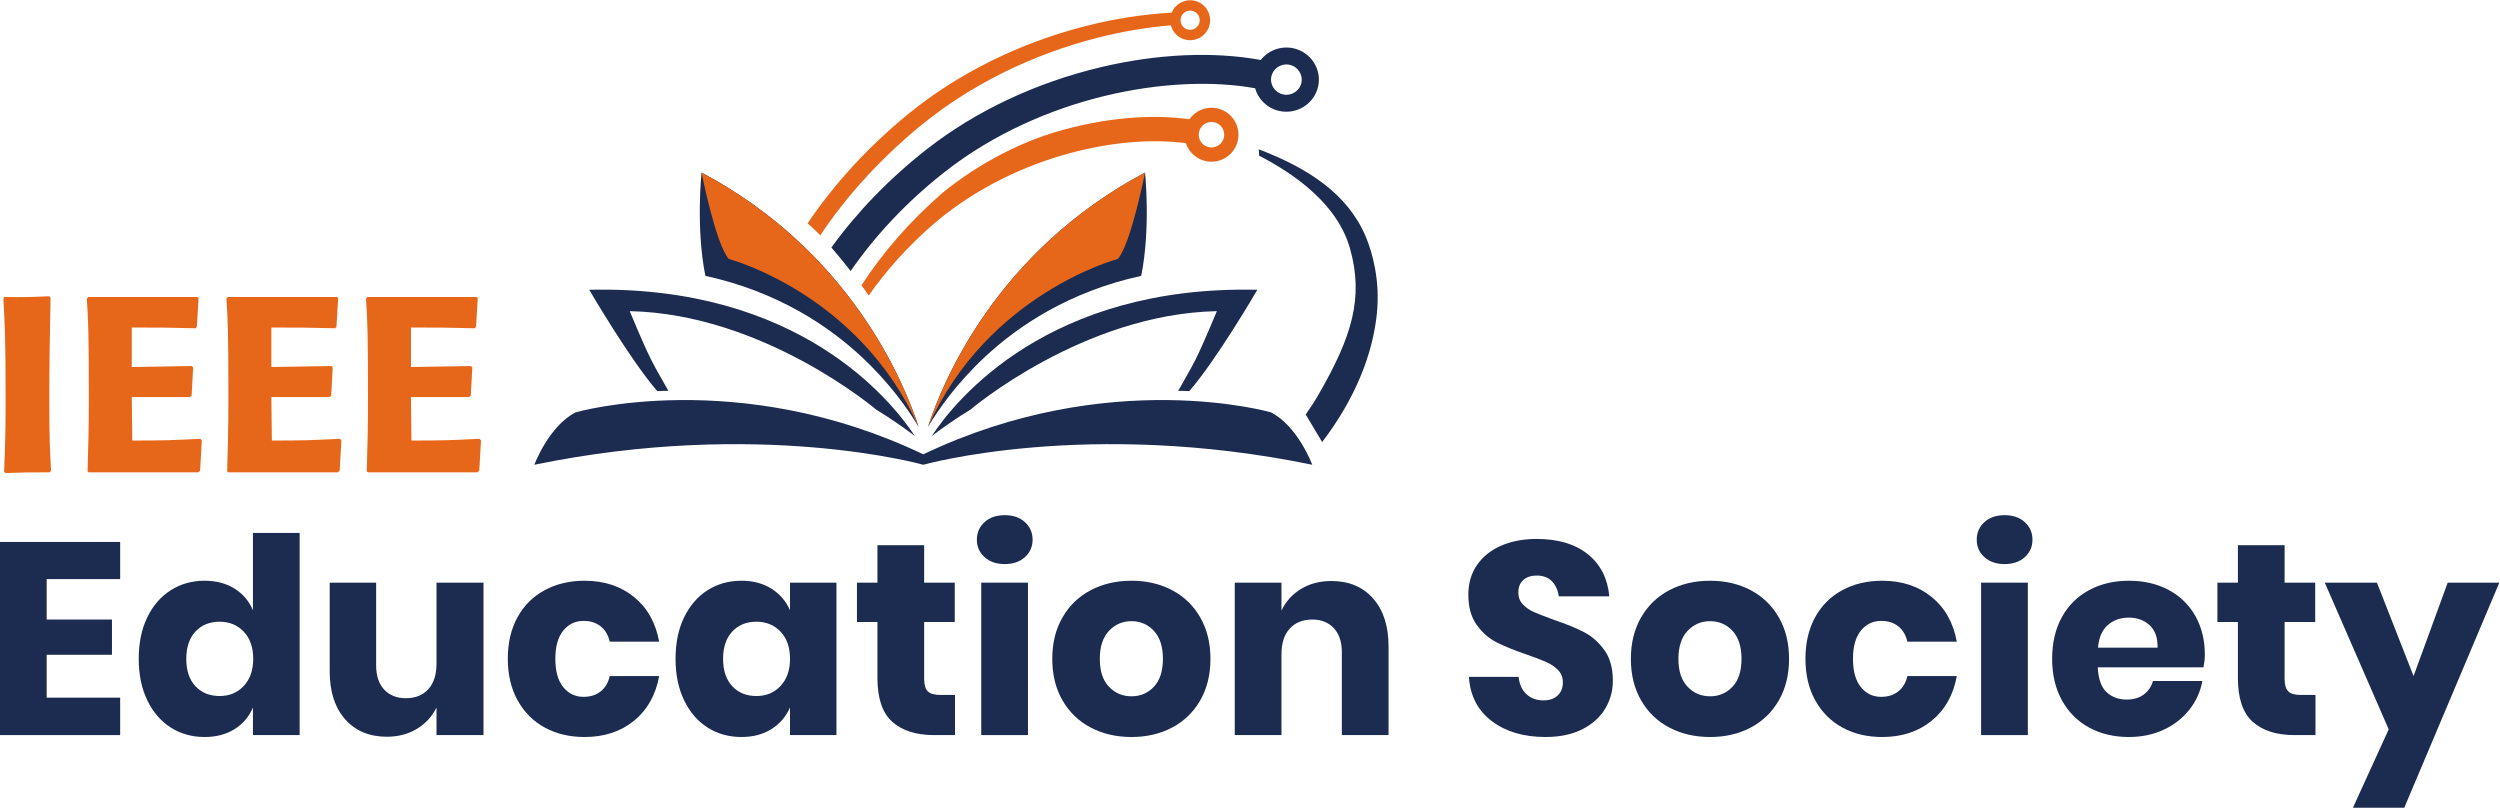
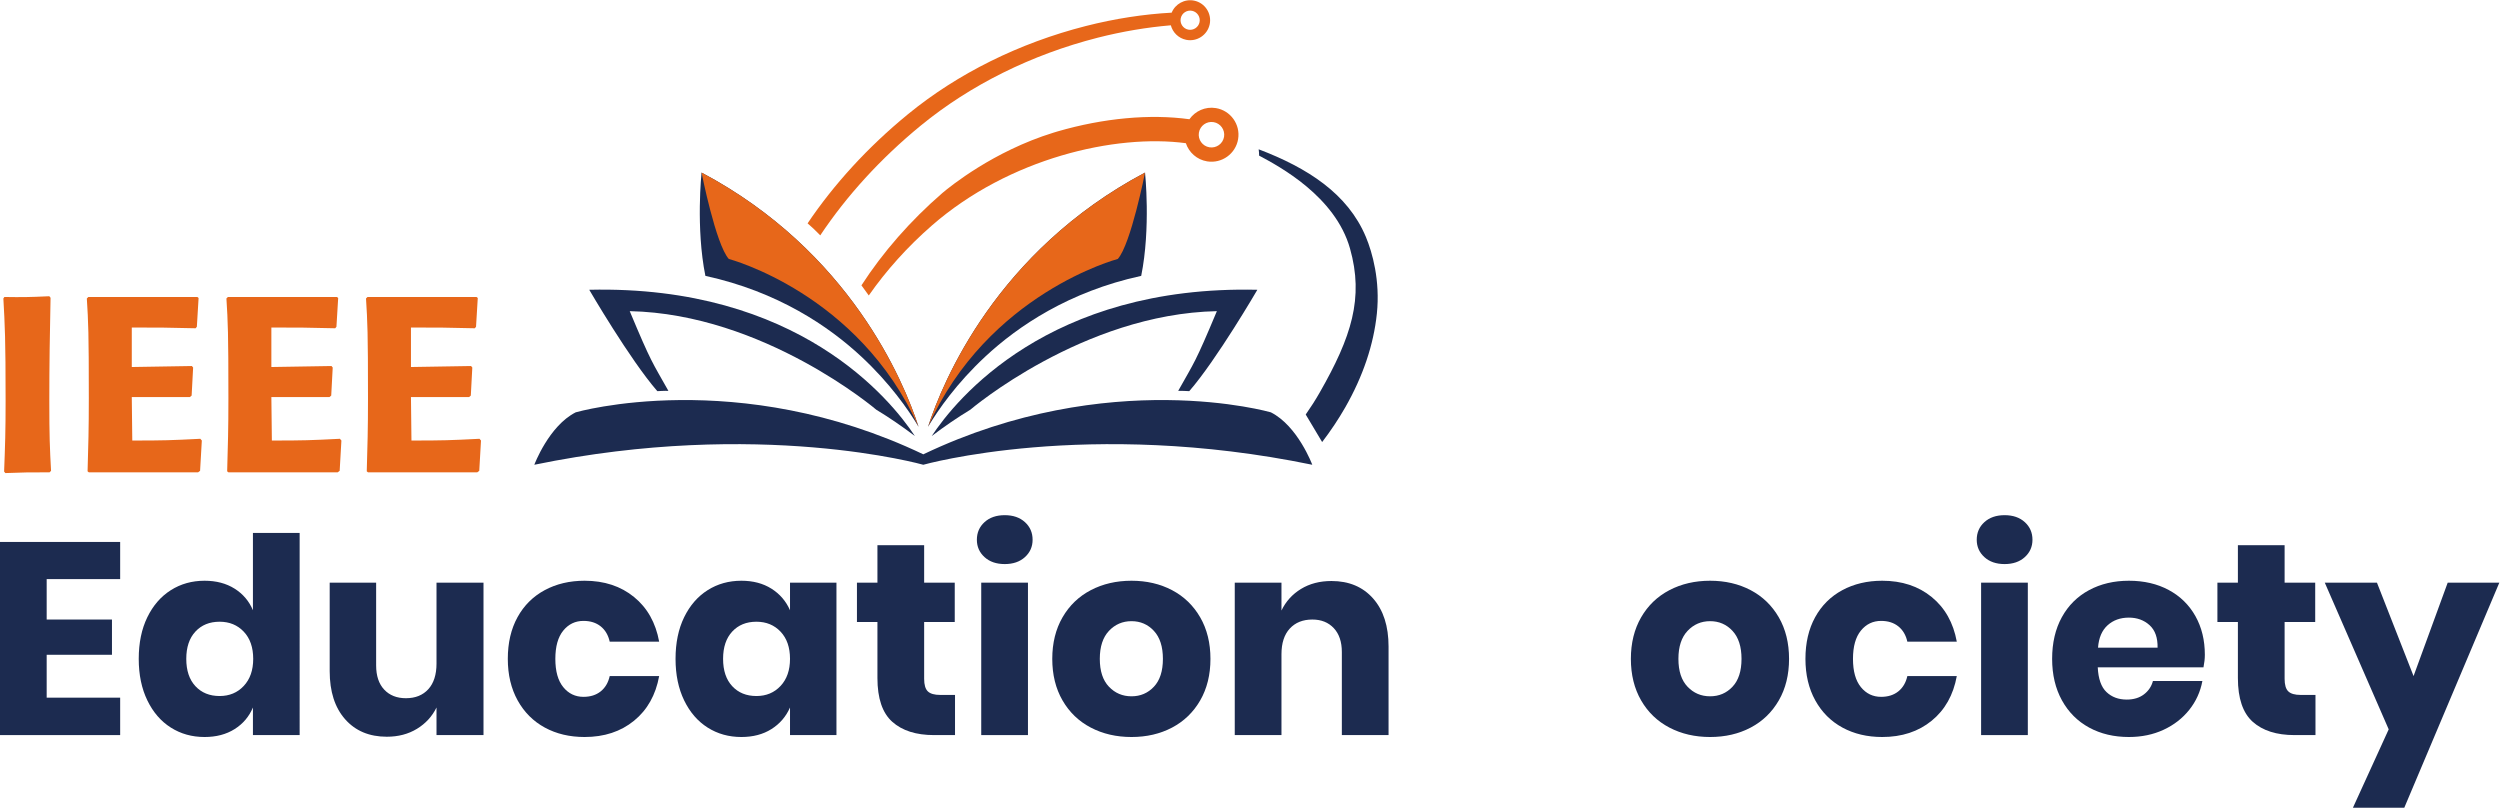
<svg xmlns="http://www.w3.org/2000/svg" xmlns:ns1="http://sodipodi.sourceforge.net/DTD/sodipodi-0.dtd" xmlns:ns2="http://www.inkscape.org/namespaces/inkscape" version="1.1" id="svg2" xml:space="preserve" viewBox="0 0 1084.108 350.265" ns1:docname="518dfd87844d726e8888a4ee5a3cb096.eps">
  <defs id="defs6" />
  <g id="g8" ns2:groupmode="layer" ns2:label="ink_ext_XXXXXX" transform="matrix(1.333,0,0,-1.333,-73.012,412.512)">
    <g id="g10" transform="scale(0.1)">
      <path d="m 4416.54,1822.11 c 89.27,102.43 221.54,329.81 221.54,329.81 -679.51,15.78 -980.88,-357.16 -1059.4,-475.86 42.3,32.07 84.34,60.72 126.33,86.15 -0.13,-0.07 -0.26,-0.13 -0.4,-0.2 0,0 365.67,311.42 801.76,320.4 -71.05,-169.85 -72.82,-164.78 -125.82,-259.35 10.39,0.58 34.88,-0.91 35.99,-0.95" style="fill:#1c2b50;fill-opacity:1;fill-rule:nonzero;stroke:none" id="path12" />
      <path d="m 561.121,1560.49 4.047,-4.84 c 60.594,2.42 76.758,2.42 143.816,2.42 l 4.844,4.84 c -4.043,74.34 -5.652,111.51 -5.652,228.66 0,111.5 1.609,222.99 4.043,334.49 l -4.043,4.85 c -69.485,-3.23 -88.067,-3.23 -146.242,-2.43 l -3.235,-4.84 c 4.848,-87.26 7.278,-128.47 7.278,-334.5 0,-95.34 -1.622,-144.61 -4.856,-228.65" style="fill:#e7671a;fill-opacity:1;fill-rule:nonzero;stroke:none" id="path14" />
      <path d="m 832.617,1561.3 4.035,-3.23 h 355.508 l 6.45,4.84 5.67,98.58 -4.86,5.65 c -95.34,-4.84 -117.95,-5.65 -221.373,-5.65 l -1.621,141.4 h 189.064 l 5.65,4.84 4.86,91.3 -4.05,4.84 -195.524,-3.23 v 128.47 c 91.294,0 109.884,0 207.644,-2.43 l 4.05,4.85 5.65,93.73 -4.04,3.22 H 835.039 l -4.844,-4.84 c 4.844,-78.37 6.457,-108.26 6.457,-324.8 0,-101.8 -1.613,-152.7 -4.035,-237.54" style="fill:#e7671a;fill-opacity:1;fill-rule:nonzero;stroke:none" id="path16" />
      <path d="m 1286.72,1561.3 4.03,-3.23 h 355.51 l 6.46,4.84 5.66,98.58 -4.85,5.65 c -95.35,-4.84 -117.96,-5.65 -221.38,-5.65 l -1.62,141.4 h 189.06 l 5.65,4.84 4.86,91.3 -4.05,4.84 -195.52,-3.23 v 128.47 c 91.3,0 109.88,0 207.64,-2.43 l 4.05,4.85 5.65,93.73 -4.04,3.22 h -354.69 l -4.84,-4.84 c 4.84,-78.37 6.45,-108.26 6.45,-324.8 0,-101.8 -1.61,-152.7 -4.03,-237.54" style="fill:#e7671a;fill-opacity:1;fill-rule:nonzero;stroke:none" id="path18" />
      <path d="m 1740.83,1561.3 4.03,-3.23 h 355.51 l 6.46,4.84 5.66,98.58 -4.85,5.65 c -95.34,-4.84 -117.96,-5.65 -221.38,-5.65 l -1.62,141.4 h 189.06 l 5.66,4.84 4.85,91.3 -4.04,4.84 -195.53,-3.23 v 128.47 c 91.3,0 109.88,0 207.65,-2.43 l 4.04,4.85 5.65,93.73 -4.04,3.22 h -354.69 l -4.84,-4.84 c 4.84,-78.37 6.45,-108.26 6.45,-324.8 0,-101.8 -1.61,-152.7 -4.03,-237.54" style="fill:#e7671a;fill-opacity:1;fill-rule:nonzero;stroke:none" id="path20" />
      <path d="m 4643.84,2588.32 c 65.66,-35.03 247.71,-132.45 295.62,-302.05 45.49,-161.06 4.99,-287.64 -98.93,-469.25 -13.78,-24.08 -28.87,-47.7 -45.12,-70.86 l 53.44,-89.57 c 27.81,36.39 52.98,74.01 75.12,112.7 57.73,100.93 92.38,203.62 102.92,305.24 11.11,107.03 -14.58,198.65 -35.77,249.35 -58.8,140.63 -189.84,224.67 -348.76,285.04 0.97,-6.79 1.47,-13.68 1.48,-20.6" style="fill:#1c2b50;fill-opacity:1;fill-rule:nonzero;stroke:none" id="path22" />
      <path d="m 3551.34,1582.68 c 0,0 533.69,150.87 1265.4,0 0,0 -47.14,126.36 -134.76,170.59 0,0 -526.23,151.9 -1130.64,-136.64 -604.43,288.54 -1130.67,136.64 -1130.67,136.64 -87.6,-44.23 -134.74,-170.59 -134.74,-170.59 731.71,150.87 1265.41,0 1265.41,0" style="fill:#1c2b50;fill-opacity:1;fill-rule:nonzero;stroke:none" id="path24" />
      <path d="m 2722.12,1823.06 c -53,94.57 -54.79,89.5 -125.82,259.35 436.08,-8.98 801.76,-320.4 801.76,-320.4 -0.14,0.07 -0.28,0.13 -0.4,0.2 41.99,-25.43 84.03,-54.08 126.32,-86.15 -78.5,118.7 -379.89,491.64 -1059.39,475.86 0,0 132.27,-227.38 221.53,-329.81 1.12,0.04 25.61,1.53 36,0.95" style="fill:#1c2b50;fill-opacity:1;fill-rule:nonzero;stroke:none" id="path26" />
      <path d="m 547.59,703.262 h 391.043 v 121.75 H 699.563 V 964.539 H 911.965 V 1079.18 H 699.563 v 131.54 h 239.07 v 120.86 H 547.59 V 703.262" style="fill:#1c2b50;fill-opacity:1;fill-rule:nonzero;stroke:none" id="path28" />
      <path d="m 1340.77,863.23 c -20.44,-21.929 -46.66,-32.878 -78.65,-32.878 -32.6,0 -58.81,10.66 -78.65,31.988 -19.87,21.332 -29.78,50.949 -29.78,88.871 0,37.91 9.91,67.539 29.78,88.869 19.84,21.33 46.05,31.99 78.65,31.99 31.99,0 58.21,-10.81 78.65,-32.43 20.44,-21.64 30.66,-51.109 30.66,-88.429 0,-36.742 -10.22,-66.07 -30.66,-87.981 z m 29.77,246.17 c -12.44,29.62 -32.3,53.02 -59.54,70.21 -27.26,17.18 -59.86,25.78 -97.77,25.78 -40.88,0 -77.47,-10.22 -109.75,-30.66 -32.3,-20.45 -57.77,-49.77 -76.43,-87.99 -18.66,-38.22 -27.995,-83.4 -27.995,-135.529 0,-51.551 9.335,-96.582 27.995,-135.09 18.66,-38.519 44.13,-67.98 76.43,-88.43 32.28,-20.429 68.87,-30.652 109.75,-30.652 37.91,0 70.51,8.57 97.77,25.77 27.24,17.171 47.1,40.57 59.54,70.211 v -89.758 h 151.97 V 1360.91 H 1370.54 V 1109.4" style="fill:#1c2b50;fill-opacity:1;fill-rule:nonzero;stroke:none" id="path30" />
      <path d="m 1967.75,936.102 c 0,-36.141 -8.88,-63.993 -26.66,-83.543 -17.77,-19.547 -42.07,-29.329 -72.87,-29.329 -29.64,0 -53.18,9.34 -70.65,28 -17.48,18.661 -26.22,44.879 -26.22,78.649 V 1199.16 H 1620.26 V 911.219 c 0,-66.367 16.74,-118.508 50.22,-156.418 33.47,-37.922 78.65,-56.879 135.53,-56.879 37.33,0 70.05,8.578 98.2,25.777 28.13,17.172 49.33,40.281 63.54,69.321 v -89.758 h 152.87 V 1199.16 H 1967.75 V 936.102" style="fill:#1c2b50;fill-opacity:1;fill-rule:nonzero;stroke:none" id="path32" />
      <path d="m 2445.88,1074.74 c 22.51,0 41.17,-5.93 55.99,-17.77 14.8,-11.86 24.58,-28.44 29.32,-49.77 h 160.86 c -11.26,61.61 -38.51,110.05 -81.76,145.3 -43.26,35.25 -96.87,52.89 -160.86,52.89 -48.59,0 -91.84,-10.22 -129.75,-30.66 -37.92,-20.45 -67.4,-49.77 -88.43,-87.99 -21.03,-38.22 -31.55,-83.4 -31.55,-135.529 0,-51.551 10.66,-96.582 31.99,-135.09 21.33,-38.519 50.8,-67.98 88.43,-88.43 37.61,-20.429 80.72,-30.652 129.31,-30.652 63.99,0 117.6,17.621 160.86,52.883 43.25,35.238 70.5,83.668 81.76,145.297 h -160.86 c -4.74,-21.328 -14.52,-37.918 -29.32,-49.77 -14.82,-11.859 -33.48,-17.769 -55.99,-17.769 -26.67,0 -48.59,10.511 -65.77,31.55 -17.19,21.02 -25.77,51.68 -25.77,91.981 0,40.277 8.58,70.949 25.77,91.979 17.18,21.03 39.1,31.55 65.77,31.55" style="fill:#1c2b50;fill-opacity:1;fill-rule:nonzero;stroke:none" id="path34" />
      <path d="m 3087.09,863.23 c -20.44,-21.929 -46.66,-32.878 -78.65,-32.878 -32.6,0 -58.81,10.66 -78.65,31.988 -19.87,21.332 -29.78,50.949 -29.78,88.871 0,37.91 9.91,67.539 29.78,88.869 19.84,21.33 46.05,31.99 78.65,31.99 31.99,0 58.21,-10.81 78.65,-32.43 20.44,-21.64 30.65,-51.109 30.65,-88.429 0,-36.742 -10.21,-66.07 -30.65,-87.981 z m 30.65,246.17 c -13.03,29.62 -33.18,53.02 -60.43,70.21 -27.25,17.18 -59.85,25.78 -97.76,25.78 -40.88,0 -77.47,-10.22 -109.75,-30.66 -32.3,-20.45 -57.77,-49.77 -76.43,-87.99 -18.66,-38.22 -28,-83.4 -28,-135.529 0,-51.551 9.34,-96.582 28,-135.09 18.66,-38.519 44.13,-67.98 76.43,-88.43 32.28,-20.429 68.87,-30.652 109.75,-30.652 37.91,0 70.51,8.57 97.76,25.77 27.25,17.171 47.4,40.57 60.43,70.211 v -89.758 h 151.09 v 495.898 h -151.09 v -89.76" style="fill:#1c2b50;fill-opacity:1;fill-rule:nonzero;stroke:none" id="path36" />
      <path d="m 3566.1,845.449 c -7.99,7.692 -12,21.332 -12,40.883 v 184.858 h 99.54 v 127.97 h -99.54 v 121.76 h -151.97 v -121.76 h -66.65 v -127.97 h 66.65 V 889 c 0,-66.359 16.14,-113.91 48.44,-142.641 32.28,-28.738 77.46,-43.097 135.53,-43.097 h 68.43 v 130.636 h -47.99 c -18.97,0 -32.44,3.84 -40.44,11.551" style="fill:#1c2b50;fill-opacity:1;fill-rule:nonzero;stroke:none" id="path38" />
      <path d="m 3739.83,703.262 h 151.98 V 1199.16 H 3739.83 V 703.262" style="fill:#1c2b50;fill-opacity:1;fill-rule:nonzero;stroke:none" id="path40" />
      <path d="m 3816.27,1418.68 c -27.27,0 -49.19,-7.56 -65.77,-22.67 -16.59,-15.1 -24.88,-34.21 -24.88,-57.31 0,-22.53 8.29,-41.33 24.88,-56.44 16.58,-15.11 38.5,-22.66 65.77,-22.66 27.25,0 49.17,7.55 65.76,22.66 16.58,15.11 24.88,33.91 24.88,56.44 0,23.1 -8.3,42.21 -24.88,57.31 -16.59,15.11 -38.51,22.67 -65.76,22.67" style="fill:#1c2b50;fill-opacity:1;fill-rule:nonzero;stroke:none" id="path42" />
      <path d="m 4301.5,860.559 c -19.55,-20.75 -43.84,-31.11 -72.87,-31.11 -29.04,0 -53.47,10.36 -73.32,31.11 -19.86,20.73 -29.77,50.953 -29.77,90.652 0,39.687 9.91,70.049 29.77,91.089 19.85,21.03 44.28,31.55 73.32,31.55 29.03,0 53.32,-10.52 72.87,-31.55 19.55,-21.04 29.33,-51.402 29.33,-91.089 0,-39.699 -9.78,-69.922 -29.33,-90.652 z m 59.11,314.171 c -38.81,20.44 -82.81,30.66 -131.98,30.66 -49.19,0 -93.32,-10.22 -132.42,-30.66 -39.1,-20.45 -69.76,-49.93 -91.98,-88.43 -22.22,-38.52 -33.33,-83.54 -33.33,-135.089 0,-51.551 11.11,-96.582 33.33,-135.09 22.22,-38.519 52.88,-67.98 91.98,-88.43 39.1,-20.429 83.23,-30.652 132.42,-30.652 49.17,0 93.17,10.223 131.98,30.652 38.79,20.45 69.31,49.911 91.54,88.43 22.22,38.508 33.32,83.539 33.32,135.09 0,51.549 -11.1,96.569 -33.32,135.089 -22.23,38.5 -52.75,67.98 -91.54,88.43" style="fill:#1c2b50;fill-opacity:1;fill-rule:nonzero;stroke:none" id="path44" />
      <path d="m 4879.16,1204.5 c -37.92,0 -70.96,-8.6 -99.09,-25.78 -28.15,-17.19 -49.33,-40.59 -63.55,-70.21 v 90.65 H 4564.55 V 703.262 h 151.97 V 966.32 c 0,36.13 9.03,63.99 27.11,83.54 18.07,19.55 42.5,29.32 73.32,29.32 29.03,0 52.28,-9.33 69.77,-27.99 17.47,-18.66 26.21,-44.59 26.21,-77.76 V 703.262 h 151.97 v 287.937 c 0,66.351 -16.75,118.501 -50.21,156.421 -33.48,37.91 -78.64,56.88 -135.53,56.88" style="fill:#1c2b50;fill-opacity:1;fill-rule:nonzero;stroke:none" id="path46" />
-       <path d="m 5701.22,1037.86 c -25.48,13.33 -58.36,26.8 -98.64,40.44 -27.86,10.06 -49.19,18.35 -64,24.88 -14.81,6.52 -27.1,14.96 -36.87,25.33 -9.78,10.36 -14.67,22.95 -14.67,37.77 0,18.36 5.47,32.29 16.45,41.77 10.95,9.47 25.32,14.22 43.1,14.22 20.72,0 37.17,-6.08 49.32,-18.22 12.14,-12.15 19.7,-28.59 22.66,-49.32 h 164.42 c -5.33,58.06 -28.6,103.67 -69.77,136.86 -41.19,33.17 -96.73,49.77 -166.63,49.77 -43.26,0 -81.63,-7.26 -115.1,-21.78 -33.47,-14.52 -59.69,-35.41 -78.65,-62.65 -18.96,-27.26 -28.44,-59.54 -28.44,-96.87 0,-40.3 9.03,-73.03 27.11,-98.21 18.07,-25.19 39.69,-44.14 64.88,-56.87 25.17,-12.75 57.61,-25.929 97.31,-39.55 27.25,-9.481 48.58,-17.641 64,-24.442 15.4,-6.816 28.28,-15.547 38.65,-26.218 10.36,-10.661 15.55,-23.989 15.55,-39.989 0,-17.769 -5.63,-31.992 -16.88,-42.66 -11.26,-10.672 -26.66,-16 -46.21,-16 -22.53,0 -41.04,6.809 -55.55,20.449 -14.53,13.61 -22.97,32.282 -25.33,55.981 h -161.75 c 4.14,-61.621 29.03,-109.621 74.66,-143.973 45.62,-34.367 103.67,-51.539 174.19,-51.539 46.8,0 86.65,8.293 119.53,24.883 32.88,16.578 57.76,38.797 74.65,66.648 16.88,27.852 25.33,58.352 25.33,91.539 0,40.891 -9.19,74.063 -27.55,99.539 -18.37,25.472 -40.3,44.882 -65.77,58.212" style="fill:#1c2b50;fill-opacity:1;fill-rule:nonzero;stroke:none" id="path48" />
      <path d="m 6183.8,860.559 c -19.55,-20.75 -43.85,-31.11 -72.87,-31.11 -29.05,0 -53.48,10.36 -73.32,31.11 -19.87,20.73 -29.78,50.953 -29.78,90.652 0,39.687 9.91,70.049 29.78,91.089 19.84,21.03 44.27,31.55 73.32,31.55 29.02,0 53.32,-10.52 72.87,-31.55 19.55,-21.04 29.33,-51.402 29.33,-91.089 0,-39.699 -9.78,-69.922 -29.33,-90.652 z m 59.1,314.171 c -38.81,20.44 -82.8,30.66 -131.97,30.66 -49.19,0 -93.32,-10.22 -132.42,-30.66 -39.11,-20.45 -69.77,-49.93 -91.99,-88.43 -22.21,-38.52 -33.33,-83.54 -33.33,-135.089 0,-51.551 11.12,-96.582 33.33,-135.09 22.22,-38.519 52.88,-67.98 91.99,-88.43 39.1,-20.429 83.23,-30.652 132.42,-30.652 49.17,0 93.16,10.223 131.97,30.652 38.8,20.45 69.32,49.911 91.54,88.43 22.22,38.508 33.32,83.539 33.32,135.09 0,51.549 -11.1,96.569 -33.32,135.089 -22.22,38.5 -52.74,67.98 -91.54,88.43" style="fill:#1c2b50;fill-opacity:1;fill-rule:nonzero;stroke:none" id="path50" />
      <path d="m 6667.27,1074.74 c 22.51,0 41.17,-5.93 55.98,-17.77 14.81,-11.86 24.58,-28.44 29.33,-49.77 h 160.86 c -11.26,61.61 -38.52,110.05 -81.76,145.3 -43.26,35.25 -96.88,52.89 -160.86,52.89 -48.59,0 -91.85,-10.22 -129.76,-30.66 -37.92,-20.45 -67.4,-49.77 -88.42,-87.99 -21.04,-38.22 -31.56,-83.4 -31.56,-135.529 0,-51.551 10.67,-96.582 32,-135.09 21.32,-38.519 50.8,-67.98 88.42,-88.43 37.62,-20.429 80.73,-30.652 129.32,-30.652 63.98,0 117.6,17.621 160.86,52.883 43.24,35.238 70.5,83.668 81.76,145.297 h -160.86 c -4.75,-21.328 -14.52,-37.918 -29.33,-49.77 -14.81,-11.859 -33.47,-17.769 -55.98,-17.769 -26.67,0 -48.6,10.511 -65.78,31.55 -17.18,21.02 -25.77,51.68 -25.77,91.981 0,40.277 8.59,70.949 25.77,91.979 17.18,21.03 39.11,31.55 65.78,31.55" style="fill:#1c2b50;fill-opacity:1;fill-rule:nonzero;stroke:none" id="path52" />
      <path d="M 6992.53,703.262 H 7144.5 V 1199.16 H 6992.53 V 703.262" style="fill:#1c2b50;fill-opacity:1;fill-rule:nonzero;stroke:none" id="path54" />
      <path d="m 7068.96,1418.68 c -27.26,0 -49.18,-7.56 -65.77,-22.67 -16.59,-15.1 -24.88,-34.21 -24.88,-57.31 0,-22.53 8.29,-41.33 24.88,-56.44 16.59,-15.11 38.51,-22.66 65.77,-22.66 27.25,0 49.17,7.55 65.77,22.66 16.58,15.11 24.88,33.91 24.88,56.44 0,23.1 -8.3,42.21 -24.88,57.31 -16.6,15.11 -38.52,22.67 -65.77,22.67" style="fill:#1c2b50;fill-opacity:1;fill-rule:nonzero;stroke:none" id="path56" />
      <path d="m 7372.89,987.648 c 2.36,31.992 12.74,56.282 31.1,72.872 18.36,16.58 41.47,24.89 69.33,24.89 26.66,0 49.01,-8.15 67.1,-24.44 18.07,-16.31 26.8,-40.75 26.21,-73.322 z m 230.18,187.522 c -37.33,20.13 -80.58,30.22 -129.75,30.22 -48.59,0 -91.85,-10.22 -129.76,-30.66 -37.92,-20.45 -67.4,-49.77 -88.42,-87.99 -21.04,-38.22 -31.56,-83.4 -31.56,-135.529 0,-51.551 10.67,-96.582 32,-135.09 21.32,-38.519 50.8,-67.98 88.42,-88.43 37.62,-20.429 80.73,-30.652 129.32,-30.652 41.47,0 79.09,7.84 112.86,23.551 33.78,15.691 61.62,37.32 83.55,64.871 21.91,27.551 36.13,58.801 42.65,93.758 h -160.86 c -4.74,-17.77 -14.52,-32.297 -29.32,-43.539 -14.82,-11.27 -33.48,-16.891 -55.99,-16.891 -26.67,0 -48.59,8.141 -65.77,24.441 -17.19,16.29 -26.66,43.102 -28.44,80.43 h 343.94 c 2.96,14.801 4.44,28.442 4.44,40.879 0,47.391 -10.21,89.321 -30.66,125.761 -20.44,36.43 -49.32,64.72 -86.65,84.87" style="fill:#1c2b50;fill-opacity:1;fill-rule:nonzero;stroke:none" id="path58" />
      <path d="m 7991.88,845.449 c -8,7.692 -12.01,21.332 -12.01,40.883 v 184.858 h 99.54 v 127.97 h -99.54 v 121.76 H 7827.9 v -121.76 h -66.65 v -127.97 h 66.65 V 889 c 0,-66.359 16.14,-113.91 48.44,-142.641 32.28,-28.738 77.46,-43.097 135.54,-43.097 h 68.42 v 130.636 h -47.99 c -18.97,0 -32.44,3.84 -40.43,11.551" style="fill:#1c2b50;fill-opacity:1;fill-rule:nonzero;stroke:none" id="path60" />
      <path d="m 8510.43,1199.16 -111.08,-303.941 -119.1,303.941 h -169.74 l 207.96,-477.238 -116.42,-255.07 h 167.08 l 309.27,732.308 h -167.97" style="fill:#1c2b50;fill-opacity:1;fill-rule:nonzero;stroke:none" id="path62" />
      <path d="m 4447.91,2663.09 c 3.71,22.59 25.12,37.93 47.71,34.22 22.54,-3.73 37.86,-25.12 34.13,-47.69 -3.71,-22.59 -25.1,-37.9 -47.67,-34.16 -22.55,3.7 -37.89,25.06 -34.17,47.63 z m -42.43,-34.3 c 9.97,-29.99 35.77,-53.63 69.05,-59.11 47.8,-7.86 93.09,24.61 100.96,72.41 7.9,47.79 -24.58,93.07 -72.36,100.91 -34.33,5.68 -67.27,-9.54 -86.11,-36.27 -128.14,17.63 -278.85,3.91 -429.04,-39.68 -4.57,-1.31 -9.12,-2.77 -13.7,-4.16 -194.78,-60.18 -336.43,-175.45 -361.03,-196.28 -103.69,-89.81 -193.45,-192.41 -263.16,-300.25 8.67,-11.78 16.66,-22.85 23.88,-32.96 56.42,80.83 125.83,158.41 205.35,227.74 251.09,218.96 597.27,298.33 826.16,267.65" style="fill:#e7671a;fill-opacity:1;fill-rule:nonzero;stroke:none" id="path64" />
-       <path d="m 4683.66,2845.87 c 5.78,26.63 32.37,43.65 59.29,37.95 26.9,-5.69 44.12,-31.94 38.39,-58.56 -5.79,-26.63 -32.38,-43.6 -59.28,-37.92 -26.93,5.7 -44.16,31.92 -38.4,58.53 z m -552.74,30.63 c -212.35,-50.22 -408.62,-142.54 -567.66,-266.95 -122.9,-96.16 -228.12,-205.37 -310.91,-320.17 21.71,-24.87 42.99,-51.21 62.65,-76.58 80.11,116.28 184.74,227.63 307.04,323.3 314.43,245.97 735.22,320.77 1008.67,271.39 10.27,-36.15 39.93,-65.69 79.66,-74.09 57.02,-12.01 113.29,24.01 125.5,80.33 12.2,56.33 -24.25,111.94 -81.23,123.98 -41,8.63 -81.46,-7.57 -105.62,-38.24 -153.11,28.1 -335.06,20.31 -518.1,-22.97" style="fill:#1c2b50;fill-opacity:1;fill-rule:nonzero;stroke:none" id="path66" />
      <path d="m 4388.82,3035.13 c 3.48,16.86 20.02,27.76 36.91,24.32 16.8,-3.49 27.74,-20.05 24.26,-36.88 -3.46,-16.88 -20.04,-27.78 -36.88,-24.34 -16.87,3.45 -27.78,19.99 -24.29,36.9 z M 3216.14,2328.94 c 85.51,128.27 196.48,250.28 327.34,357.44 161.12,131.92 360.05,230.66 575.27,285.58 80.14,20.4 160.13,33.8 237.87,40.35 6.1,-23.11 24.74,-42.05 49.68,-47.17 35.13,-7.24 69.55,15.51 76.79,50.63 7.18,35.11 -15.48,69.53 -50.58,76.75 -31.11,6.35 -61.61,-10.74 -73.17,-39.1 -90.49,-4.9 -184.76,-19.36 -279.38,-43.47 -216.79,-55.28 -416.99,-154.61 -578.95,-287.24 -130.13,-106.56 -240.6,-227.75 -326.09,-354.67 13.38,-11.43 27.22,-24.62 41.22,-39.1" style="fill:#e7671a;fill-opacity:1;fill-rule:nonzero;stroke:none" id="path68" />
      <path d="m 3753.04,1934.64 c 106,98.6 271.68,211.22 507.18,262.54 31.54,155.91 12.46,335.98 12.46,335.98 -482.84,-256.02 -657.84,-679.37 -706.01,-826.99 33.61,56.19 93.48,142.08 186.37,228.47" style="fill:#1c2b50;fill-opacity:1;fill-rule:nonzero;stroke:none" id="path70" />
      <path d="m 4184.03,2252.17 c 42.44,47.14 88.65,280.99 88.65,280.99 -482.84,-256.02 -657.84,-679.37 -706.01,-826.99 194.48,434.64 617.36,546 617.36,546" style="fill:#e7671a;fill-opacity:1;fill-rule:nonzero;stroke:none" id="path72" />
      <path d="m 3349.63,1934.64 c -106.01,98.6 -271.68,211.22 -507.18,262.54 -31.54,155.91 -12.46,335.98 -12.46,335.98 482.83,-256.02 657.83,-679.37 706.01,-826.99 -33.62,56.19 -93.48,142.08 -186.37,228.47" style="fill:#1c2b50;fill-opacity:1;fill-rule:nonzero;stroke:none" id="path74" />
      <path d="m 2918.63,2252.17 c -42.43,47.14 -88.64,280.99 -88.64,280.99 482.83,-256.02 657.83,-679.37 706.01,-826.99 -194.49,434.64 -617.37,546 -617.37,546" style="fill:#e7671a;fill-opacity:1;fill-rule:nonzero;stroke:none" id="path76" />
    </g>
  </g>
</svg>